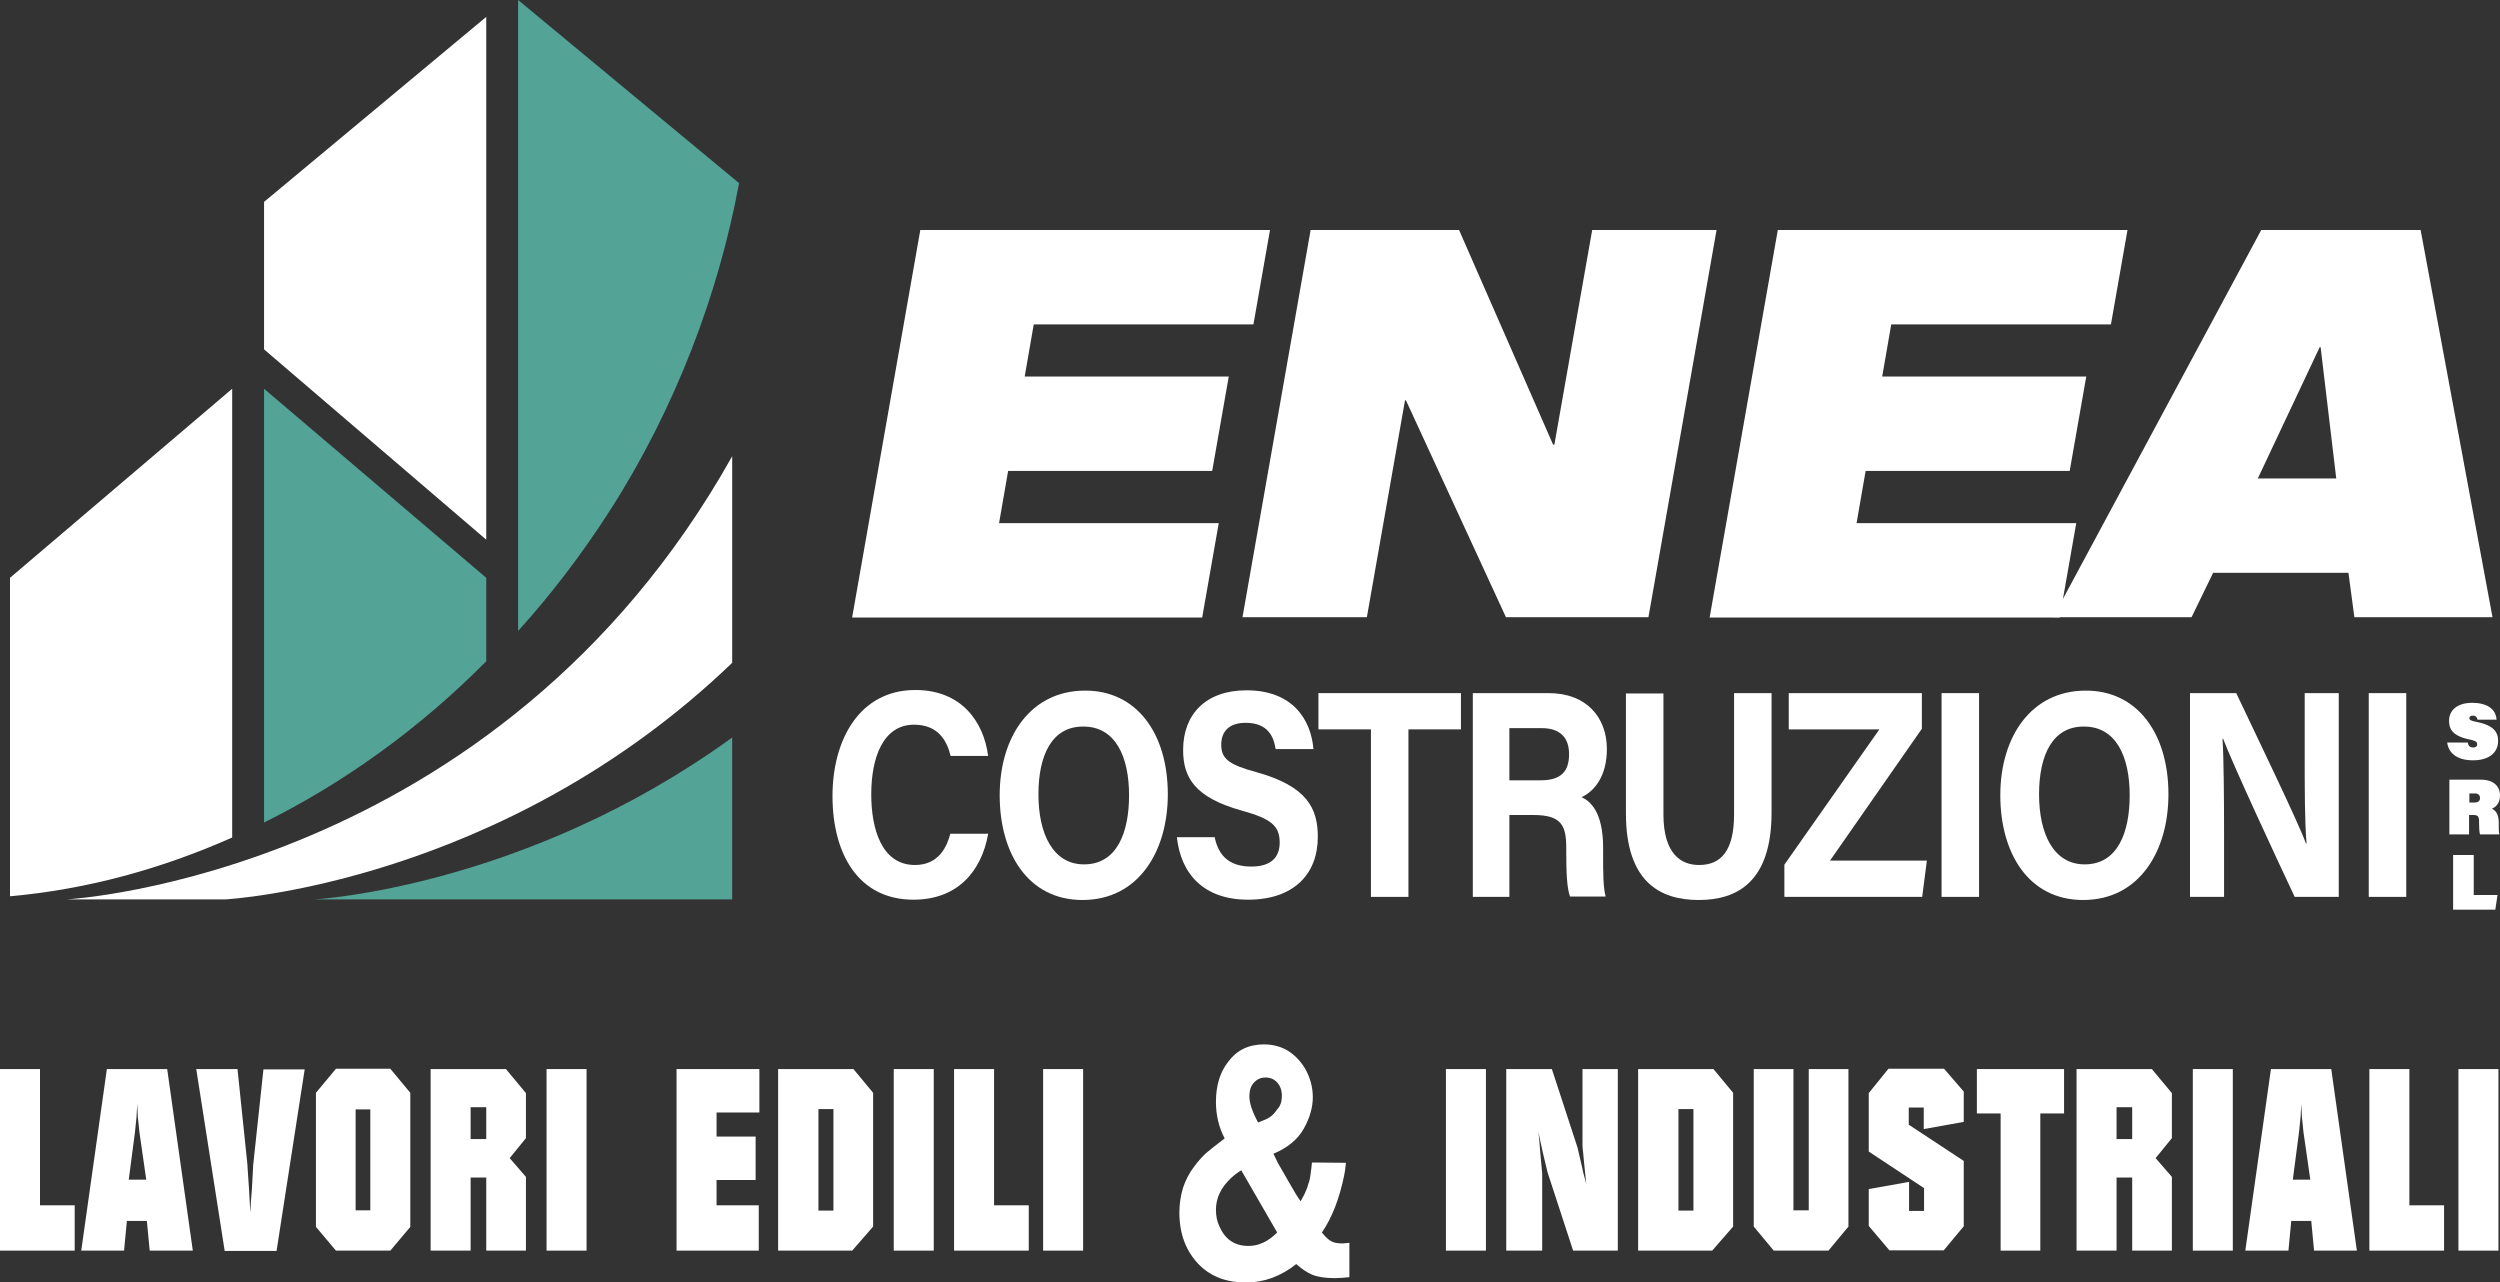
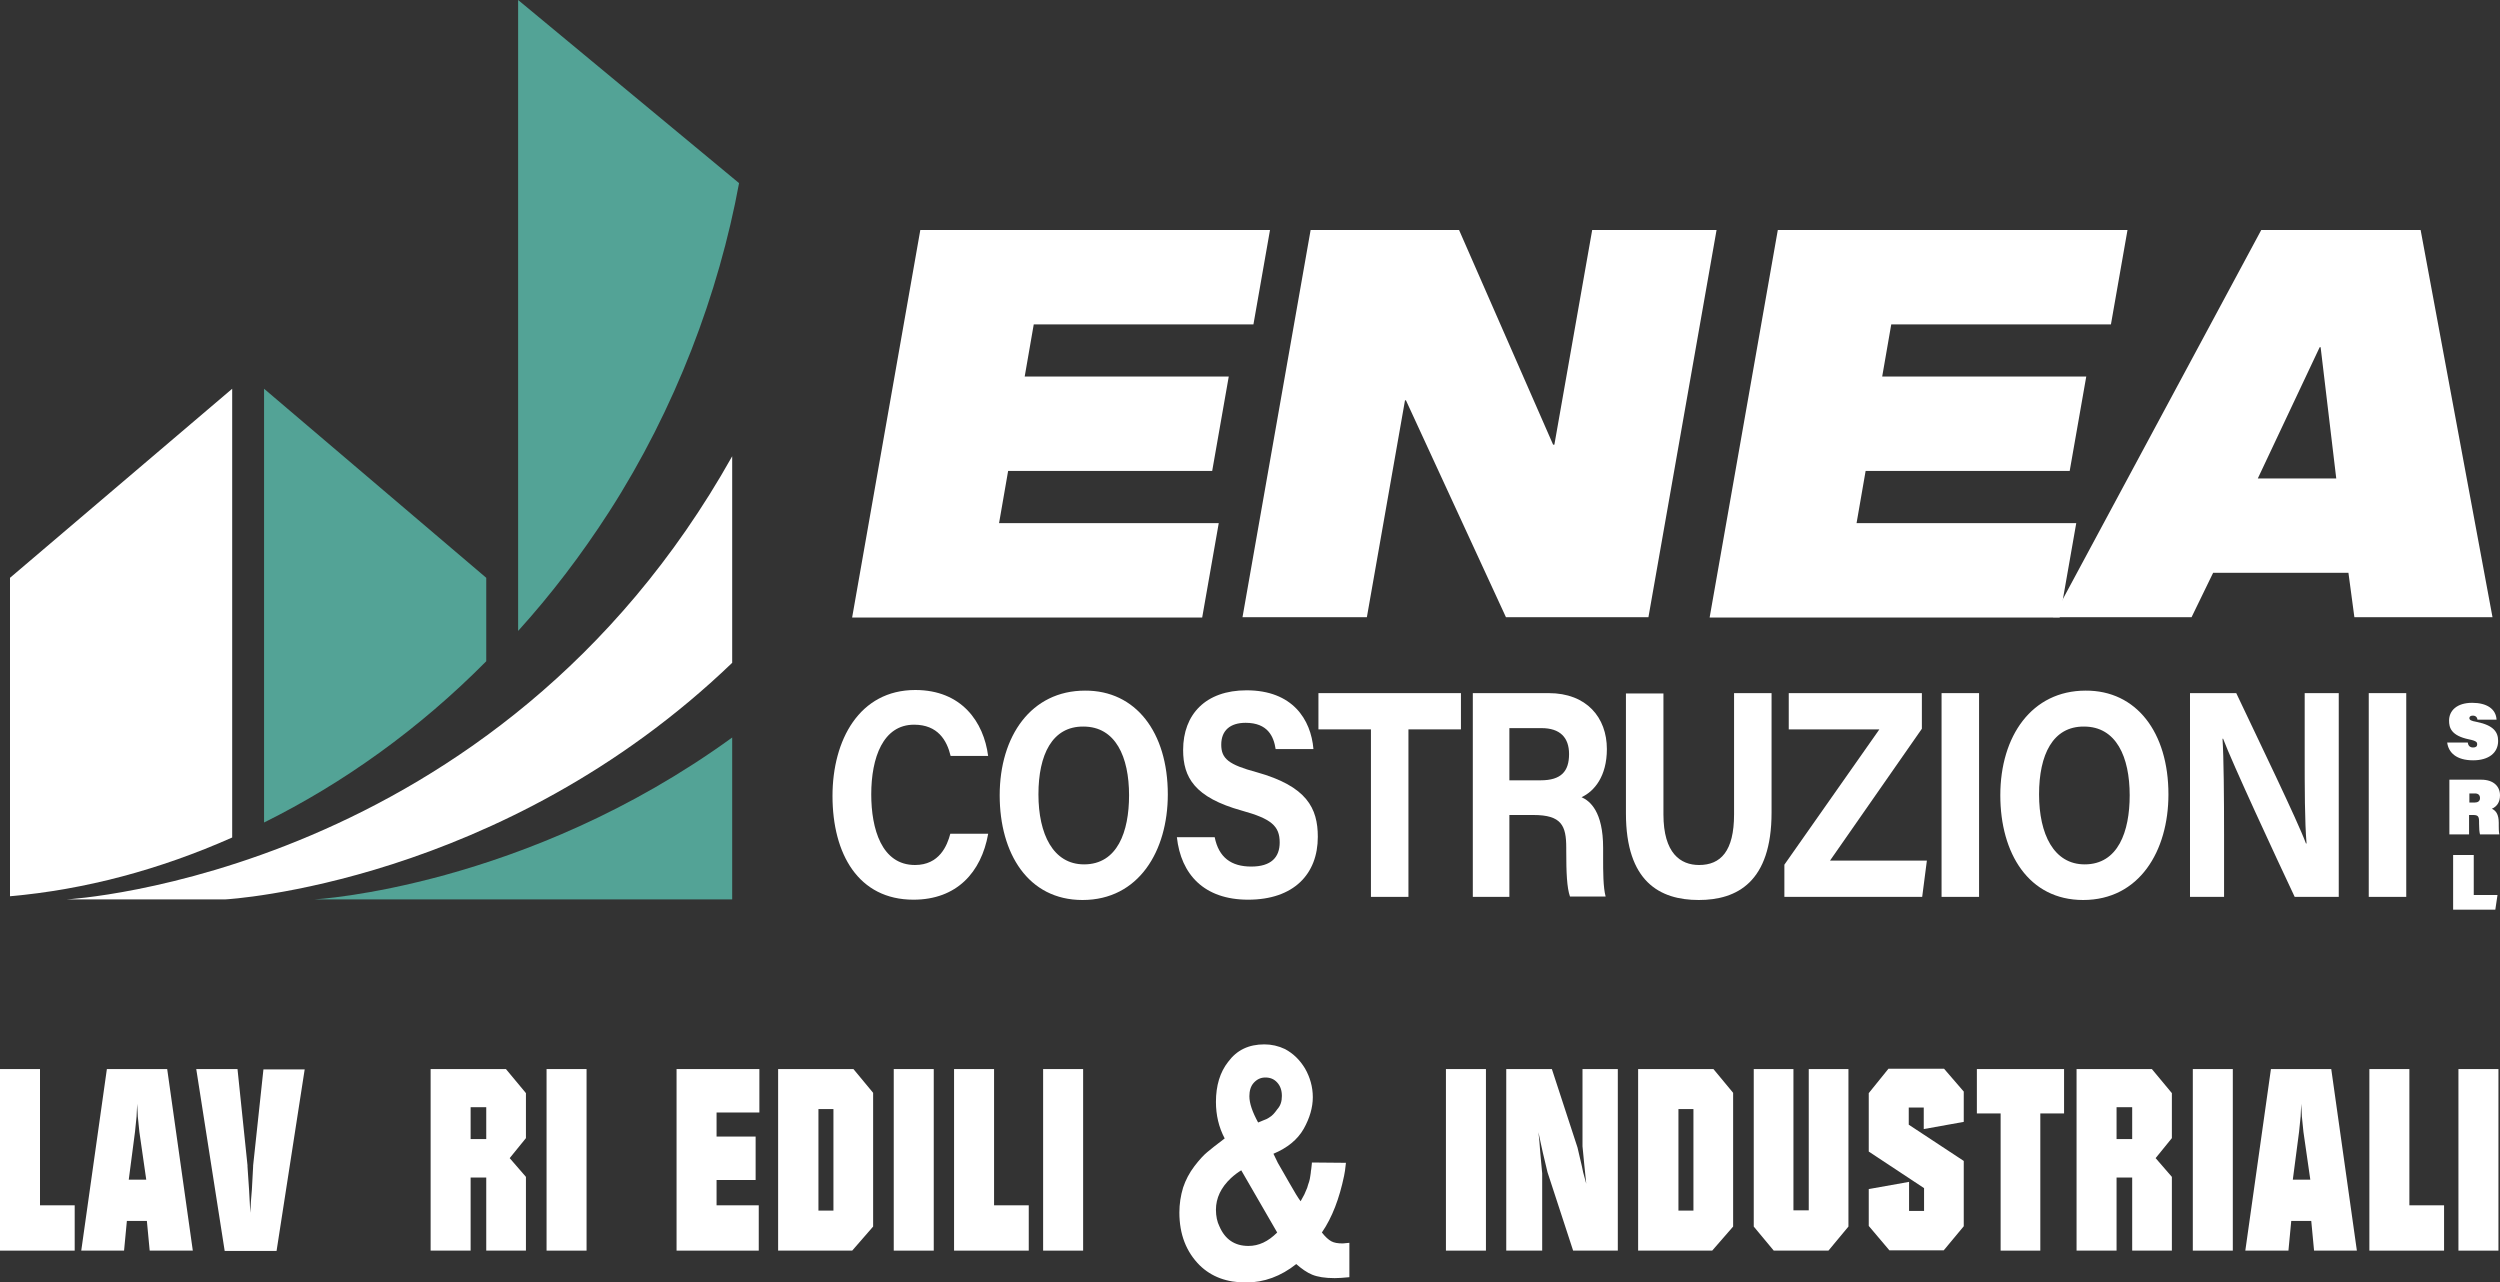
<svg xmlns="http://www.w3.org/2000/svg" version="1.1" id="Livello_1" x="0px" y="0px" viewBox="0 0 800 410.4" style="enable-background:new 0 0 800 410.4;" xml:space="preserve">
  <rect x="0" y="0" width="800" height="410.4" fill="#333333" stroke="none" />
  <style type="text/css">
	.st0{fill:#FFFFFF;}
	.st1{fill:#53A396;}
</style>
  <g>
-     <polygon class="st0" points="155.6,172.7 155.6,5.4 84.5,64.6 84.5,111.8  " />
    <path class="st0" d="M3.2,286.8c23.9-2.1,47.9-8.5,71.1-18.8V124.4L3.2,184.9V286.8z" />
    <path class="st1" d="M84.5,263.2c25.4-12.6,49.6-29.9,71.1-51.6v-26.7l-71.1-60.5V263.2z" />
    <path class="st1" d="M165.8,201.9c10.5-11.6,20.2-24.3,29.1-38.1c21.3-33.1,35.1-70,41.6-105.2L165.8,0V201.9z" />
    <path class="st0" d="M234.3,146C159,280.3,21.4,287.8,21.4,287.8h50.8c0,0,88.3-4.8,162.1-75.7V146z" />
    <path class="st1" d="M100.7,287.8h133.6v-51.8C168,284.1,100.7,287.8,100.7,287.8" />
    <g>
      <path class="st0" d="M272.7,197.5l21.8-123.9h111.9l-5.3,30.2h-70.3l-2.9,16.7h65.3l-5.3,30.2h-65.3l-2.9,16.7h70.3l-5.3,30.2    H272.7z" />
      <path class="st0" d="M481.9,197.5l-32-69.4h-0.3l-12.2,69.4h-39.8l21.8-123.9h47.5l30.1,68.7h0.4l12.1-68.7h39.8l-21.8,123.9    H481.9z" />
      <path class="st0" d="M547.1,197.5l21.8-123.9h111.9l-5.3,30.2h-70.3l-2.9,16.7h65.3l-5.3,30.2H597l-2.9,16.7h70.3l-5.3,30.2H547.1    z" />
      <path class="st0" d="M753.4,197.5l-1.9-14.2h-43.3l-6.9,14.2H657l66.6-123.9h51l23,123.9H753.4z M742.6,111.1h-0.3l-19.8,42h25.1    L742.6,111.1z" />
      <path class="st0" d="M316.2,266.9c-2.2,12.2-10,21-23.9,21c-17.6,0-25.9-14.6-25.9-33.2c0-17.9,8.6-33.9,26.5-33.9    c14.8,0,21.9,10.2,23.3,21.1h-12c-1.2-5-4.1-10-11.7-10c-9.9,0-13.7,10.5-13.7,22.3c0,11,3.3,22.6,14,22.6c7.8,0,10.3-6.2,11.3-10    H316.2z" />
      <path class="st0" d="M373.7,254.2c0,18.1-9.3,33.8-27.3,33.8c-17.4,0-26.5-14.9-26.5-33.5c0-19,10.1-33.5,27.3-33.5    C363.4,220.9,373.7,234.3,373.7,254.2z M332.3,254.2c0,12.7,4.7,22.4,14.6,22.4c10.7,0,14.4-10.5,14.4-22.1c0-12.3-4.3-22-14.6-22    C336.7,232.4,332.3,241.5,332.3,254.2z" />
      <path class="st0" d="M388.7,267.9c1.3,6.5,5.3,9.4,11.7,9.4c6.4,0,9.1-3,9.1-7.7c0-5.3-2.7-7.6-12.1-10.2    c-15.1-4.2-18.8-10.6-18.8-19.4c0-11.4,7.2-19.1,20.3-19.1c14.7,0,20.6,9.3,21.4,18.8h-12.1c-0.6-4-2.5-8.4-9.6-8.4    c-4.9,0-7.8,2.4-7.8,7c0,4.5,2.4,6.4,11.3,8.8c16.1,4.5,19.6,11.5,19.6,20.7c0,11.9-7.7,20.1-22.3,20.1c-14.1,0-21.5-8.1-22.8-20    H388.7z" />
      <path class="st0" d="M438.7,233.4h-16.8v-11.6h45.6v11.6h-16.8V287h-12V233.4z" />
      <path class="st0" d="M483,260.9V287h-11.7v-65.2h24.3c12.1,0,18.6,7.8,18.6,17.9c0,8.7-4,13.5-8.1,15.4c2.7,1.2,6.9,4.6,6.9,16.2    v3.2c0,4.4,0,9.4,0.8,12.4h-11.4c-1-2.8-1.2-7.7-1.2-14.6v-1c0-7.1-1.5-10.5-10.5-10.5H483z M483,249.7h10c6.6,0,9.1-2.9,9.1-8.4    c0-5.3-2.9-8.3-8.8-8.3H483V249.7z" />
      <path class="st0" d="M532.3,221.8v38.8c0,12.5,5.5,16.2,11.4,16.2c6.9,0,11.2-4.4,11.2-16.2v-38.8h12V260c0,22.3-11.1,28-23.3,28    c-12.5,0-23.3-5.9-23.3-27.7v-38.4H532.3z" />
      <path class="st0" d="M571,276.7l30.4-43.3h-29v-11.6H615v11.4l-29.4,42.2h31l-1.5,11.6H571V276.7z" />
      <path class="st0" d="M633.3,221.8V287h-12v-65.2H633.3z" />
      <path class="st0" d="M693.9,254.2c0,18.1-9.3,33.8-27.3,33.8c-17.4,0-26.5-14.9-26.5-33.5c0-19,10.1-33.5,27.3-33.5    C683.6,220.9,693.9,234.3,693.9,254.2z M652.5,254.2c0,12.7,4.7,22.4,14.6,22.4c10.7,0,14.4-10.5,14.4-22.1c0-12.3-4.3-22-14.6-22    C656.9,232.4,652.5,241.5,652.5,254.2z" />
      <path class="st0" d="M700.8,287v-65.2h14.8c6.9,14.6,19.7,41,22.3,48.1h0.2c-0.6-6.8-0.6-18.1-0.6-28.8v-19.3h10.9V287h-14.1    c-6-12.7-20.1-43.1-22.9-50.6h-0.2c0.4,5.7,0.5,19.1,0.5,30.8V287H700.8z" />
      <path class="st0" d="M770,221.8V287h-12v-65.2H770z" />
    </g>
    <g>
      <path class="st0" d="M789.7,237.7c0.1,0.7,0.5,1.5,1.7,1.5c0.9,0,1.3-0.4,1.3-1c0-0.6-0.1-1.1-2.6-1.6c-5.8-1.2-6.4-3.8-6.4-6    c0-3.2,2.5-5.7,7.4-5.7c4.6,0,7.6,1.9,7.8,5.4h-6.1c-0.1-0.7-0.5-1.3-1.5-1.3c-0.7,0-1.1,0.3-1.1,0.8c0,0.6,0.6,0.9,2.3,1.2    c5.5,1.1,6.9,3.3,6.9,6.1c0,3.8-3,6.2-8,6.2c-5.4,0-7.9-2.5-8.3-5.7H789.7z" />
      <path class="st0" d="M790.1,260.8v6.2h-6.3v-17.5H794c4,0,6,2.2,6,5c0,2.2-1,3.6-2.6,4.3c1.3,0.6,2.2,1.8,2.2,4.5v1    c0,0.7,0,1.9,0.2,2.7h-6.2c-0.2-0.7-0.3-1.9-0.3-3.5v-0.6c0-1.7-0.4-2.1-1.9-2.1H790.1z M790.1,256.8h1.9c0.7,0,1.6-0.3,1.6-1.4    c0-1-0.6-1.5-1.6-1.5h-1.8V256.8z" />
      <path class="st0" d="M785.1,273.6h6.5v12.8h7.6l-0.7,4.7h-13.5V273.6z" />
    </g>
    <g>
      <path class="st0" d="M0,400.2v-58.1h12.8v43.6h11.1v14.5H0z" />
      <path class="st0" d="M26,400.2l8.2-58.1h19.3l8.2,58.1H47.9l-0.9-9.5h-6.4l-0.9,9.5H26z M44.6,362.2l-0.5-4.9l-0.1-2.1l-0.1-2    l-0.1,2l-0.1,2.1l-0.5,4.9l-2,15.3h5.6L44.6,362.2z" />
      <path class="st0" d="M62.8,342.1h13.2l3.2,30.8v0.4l0.5,7.4l0.2,3.7l0.2,3.7l0.2-3.7l0.3-3.7l0.4-7.4V373l3.3-30.8h13.2l-9,58.1    H71.9L62.8,342.1z" />
-       <path class="st0" d="M101.1,392.6v-42.9l6.4-7.7h17.4l6.4,7.7v42.9l-6.4,7.6h-17.4L101.1,392.6z M118.5,355h-4.7v32.3h4.7V355z" />
      <path class="st0" d="M137.8,400.2v-58.1h24.1l6.4,7.7v14.4l-5.2,6.4l5.2,6v23.6h-12.7v-23.4h-5v23.4H137.8z M155.6,354.3h-5v10.2    h5V354.3z" />
      <path class="st0" d="M174.9,400.2v-58.1h12.8v58.1H174.9z" />
      <path class="st0" d="M216.5,400.2v-58.1H243v13.9h-13.7v7.7h12.5v13.9h-12.5v8.1h13.5v14.5H216.5z" />
      <path class="st0" d="M249,400.2v-58.1h24.1l6.3,7.6v42.8l-6.7,7.7H249z M266.7,354.9h-4.8v32.5h4.8V354.9z" />
      <path class="st0" d="M286,400.2v-58.1h12.8v58.1H286z" />
      <path class="st0" d="M305.3,400.2v-58.1h12.8v43.6h11.1v14.5H305.3z" />
      <path class="st0" d="M333.8,400.2v-58.1h12.8v58.1H333.8z" />
      <path class="st0" d="M431.8,408.7c-2,0.2-3.6,0.3-4.7,0.3c-3.1,0-5.5-0.4-7.2-1.1c-1.7-0.7-3.4-1.9-5.1-3.4    c-4.9,3.9-10.3,5.9-16.1,5.9c-6.1,0-11-1.8-14.8-5.5c-4.3-4.3-6.5-9.9-6.5-16.9c0-2.7,0.4-5.4,1.2-8c0.8-2.4,2-4.7,3.6-6.8    c1.6-2.1,3-3.6,4.1-4.5c1.1-0.9,2.9-2.4,5.6-4.4c-1.9-3.6-2.8-7.5-2.8-11.7c0-5.2,1.3-9.5,3.9-12.8c2.8-3.8,6.6-5.6,11.6-5.6    c2.3,0,4.5,0.5,6.6,1.5c2.6,1.4,4.7,3.4,6.4,6.2c1.6,2.8,2.5,5.9,2.5,9.2c0,3.3-1,6.7-2.9,10.1c-2,3.5-5.2,6.1-9.7,8    c0.4,0.9,0.9,1.9,1.4,2.9c0.6,1,1.2,2.1,1.9,3.3c0.7,1.2,1.2,2.1,1.6,2.8c1.8,3.2,3.1,5.3,3.8,6.2c0.4-0.8,0.8-1.5,1.2-2.2    c0.3-0.7,0.6-1.4,0.9-2.1c0.2-0.7,0.4-1.4,0.6-1.9c0.2-0.6,0.3-1.2,0.4-1.9c0.1-0.7,0.2-1.2,0.2-1.6c0.1-0.3,0.1-0.8,0.2-1.5    c0.1-0.7,0.1-1.1,0.1-1.2l10.9,0.1c-0.2,2-0.4,3.3-0.6,4.2c-1.5,7.2-3.8,13.3-7.1,18.1c1.1,1.4,2.1,2.3,3,2.8    c0.9,0.5,2.1,0.7,3.7,0.7c0.3,0,1-0.1,2.1-0.2V408.7z M408.7,394.4l-11.5-19.9c-1,0.6-2.1,1.4-3.3,2.5c-3.2,3-4.8,6.4-4.8,10.1    c0,2.1,0.4,3.9,1.1,5.3c1.8,4.2,4.9,6.3,9.3,6.3C402.8,398.7,405.8,397.3,408.7,394.4z M410.2,350.7c0-1.8-0.5-3.2-1.5-4.3    c-1-1.1-2.2-1.6-3.8-1.6c-1.5,0-2.7,0.6-3.7,1.7c-1,1.1-1.4,2.6-1.4,4.3c0,2.3,1,5.1,2.8,8.4l1.7-0.7c0.6-0.2,1.3-0.5,2-1    c0.7-0.4,1.5-1.2,2.4-2.5C409.8,353.8,410.2,352.4,410.2,350.7z" />
      <path class="st0" d="M462.7,400.2v-58.1h12.8v58.1H462.7z" />
      <path class="st0" d="M482,400.2v-58.1h14.6l8.2,25.1l1.4,6l0.4,1.9l1,3.7l-0.3-2.9l-0.3-2.9l-0.6-6.2v-24.7h11.3v58.1h-14.3    l-8.2-25.1l-1.5-6.3l-0.7-3.2l-0.7-3.3l0.3,2.9l0.3,3.8l0.6,6.5v24.7H482z" />
      <path class="st0" d="M524.2,400.2v-58.1h24.1l6.3,7.6v42.8l-6.7,7.7H524.2z M541.9,354.9h-4.8v32.5h4.8V354.9z" />
      <path class="st0" d="M561.2,392.5v-50.4h12.7v45.2h4.9v-45.2h12.7v50.4l-6.4,7.7h-17.5L561.2,392.5z" />
      <path class="st0" d="M598,392.3v-11.8l12.9-2.3v9.3h4.8v-7.3L598,368.5v-18.7l6.3-7.8h17.8l6.3,7.3v9.7l-12.8,2.3v-6.9h-4.8v5.5    l17.6,11.6v20.9l-6.4,7.7h-17.4L598,392.3z" />
      <path class="st0" d="M632.6,356.3v-14.2h27.9v14.2h-7.6v43.9h-12.7v-43.9H632.6z" />
      <path class="st0" d="M664.5,400.2v-58.1h24.1l6.4,7.7v14.4l-5.2,6.4l5.2,6v23.6h-12.7v-23.4h-5v23.4H664.5z M682.3,354.3h-5v10.2    h5V354.3z" />
      <path class="st0" d="M701.7,400.2v-58.1h12.8v58.1H701.7z" />
      <path class="st0" d="M718.5,400.2l8.2-58.1H746l8.2,58.1h-13.7l-0.9-9.5h-6.4l-0.9,9.5H718.5z M737.1,362.2l-0.5-4.9l-0.1-2.1    l-0.1-2l-0.1,2l-0.1,2.1l-0.5,4.9l-2,15.3h5.6L737.1,362.2z" />
      <path class="st0" d="M758.2,400.2v-58.1H771v43.6h11.1v14.5H758.2z" />
      <path class="st0" d="M786.7,400.2v-58.1h12.8v58.1H786.7z" />
    </g>
  </g>
</svg>